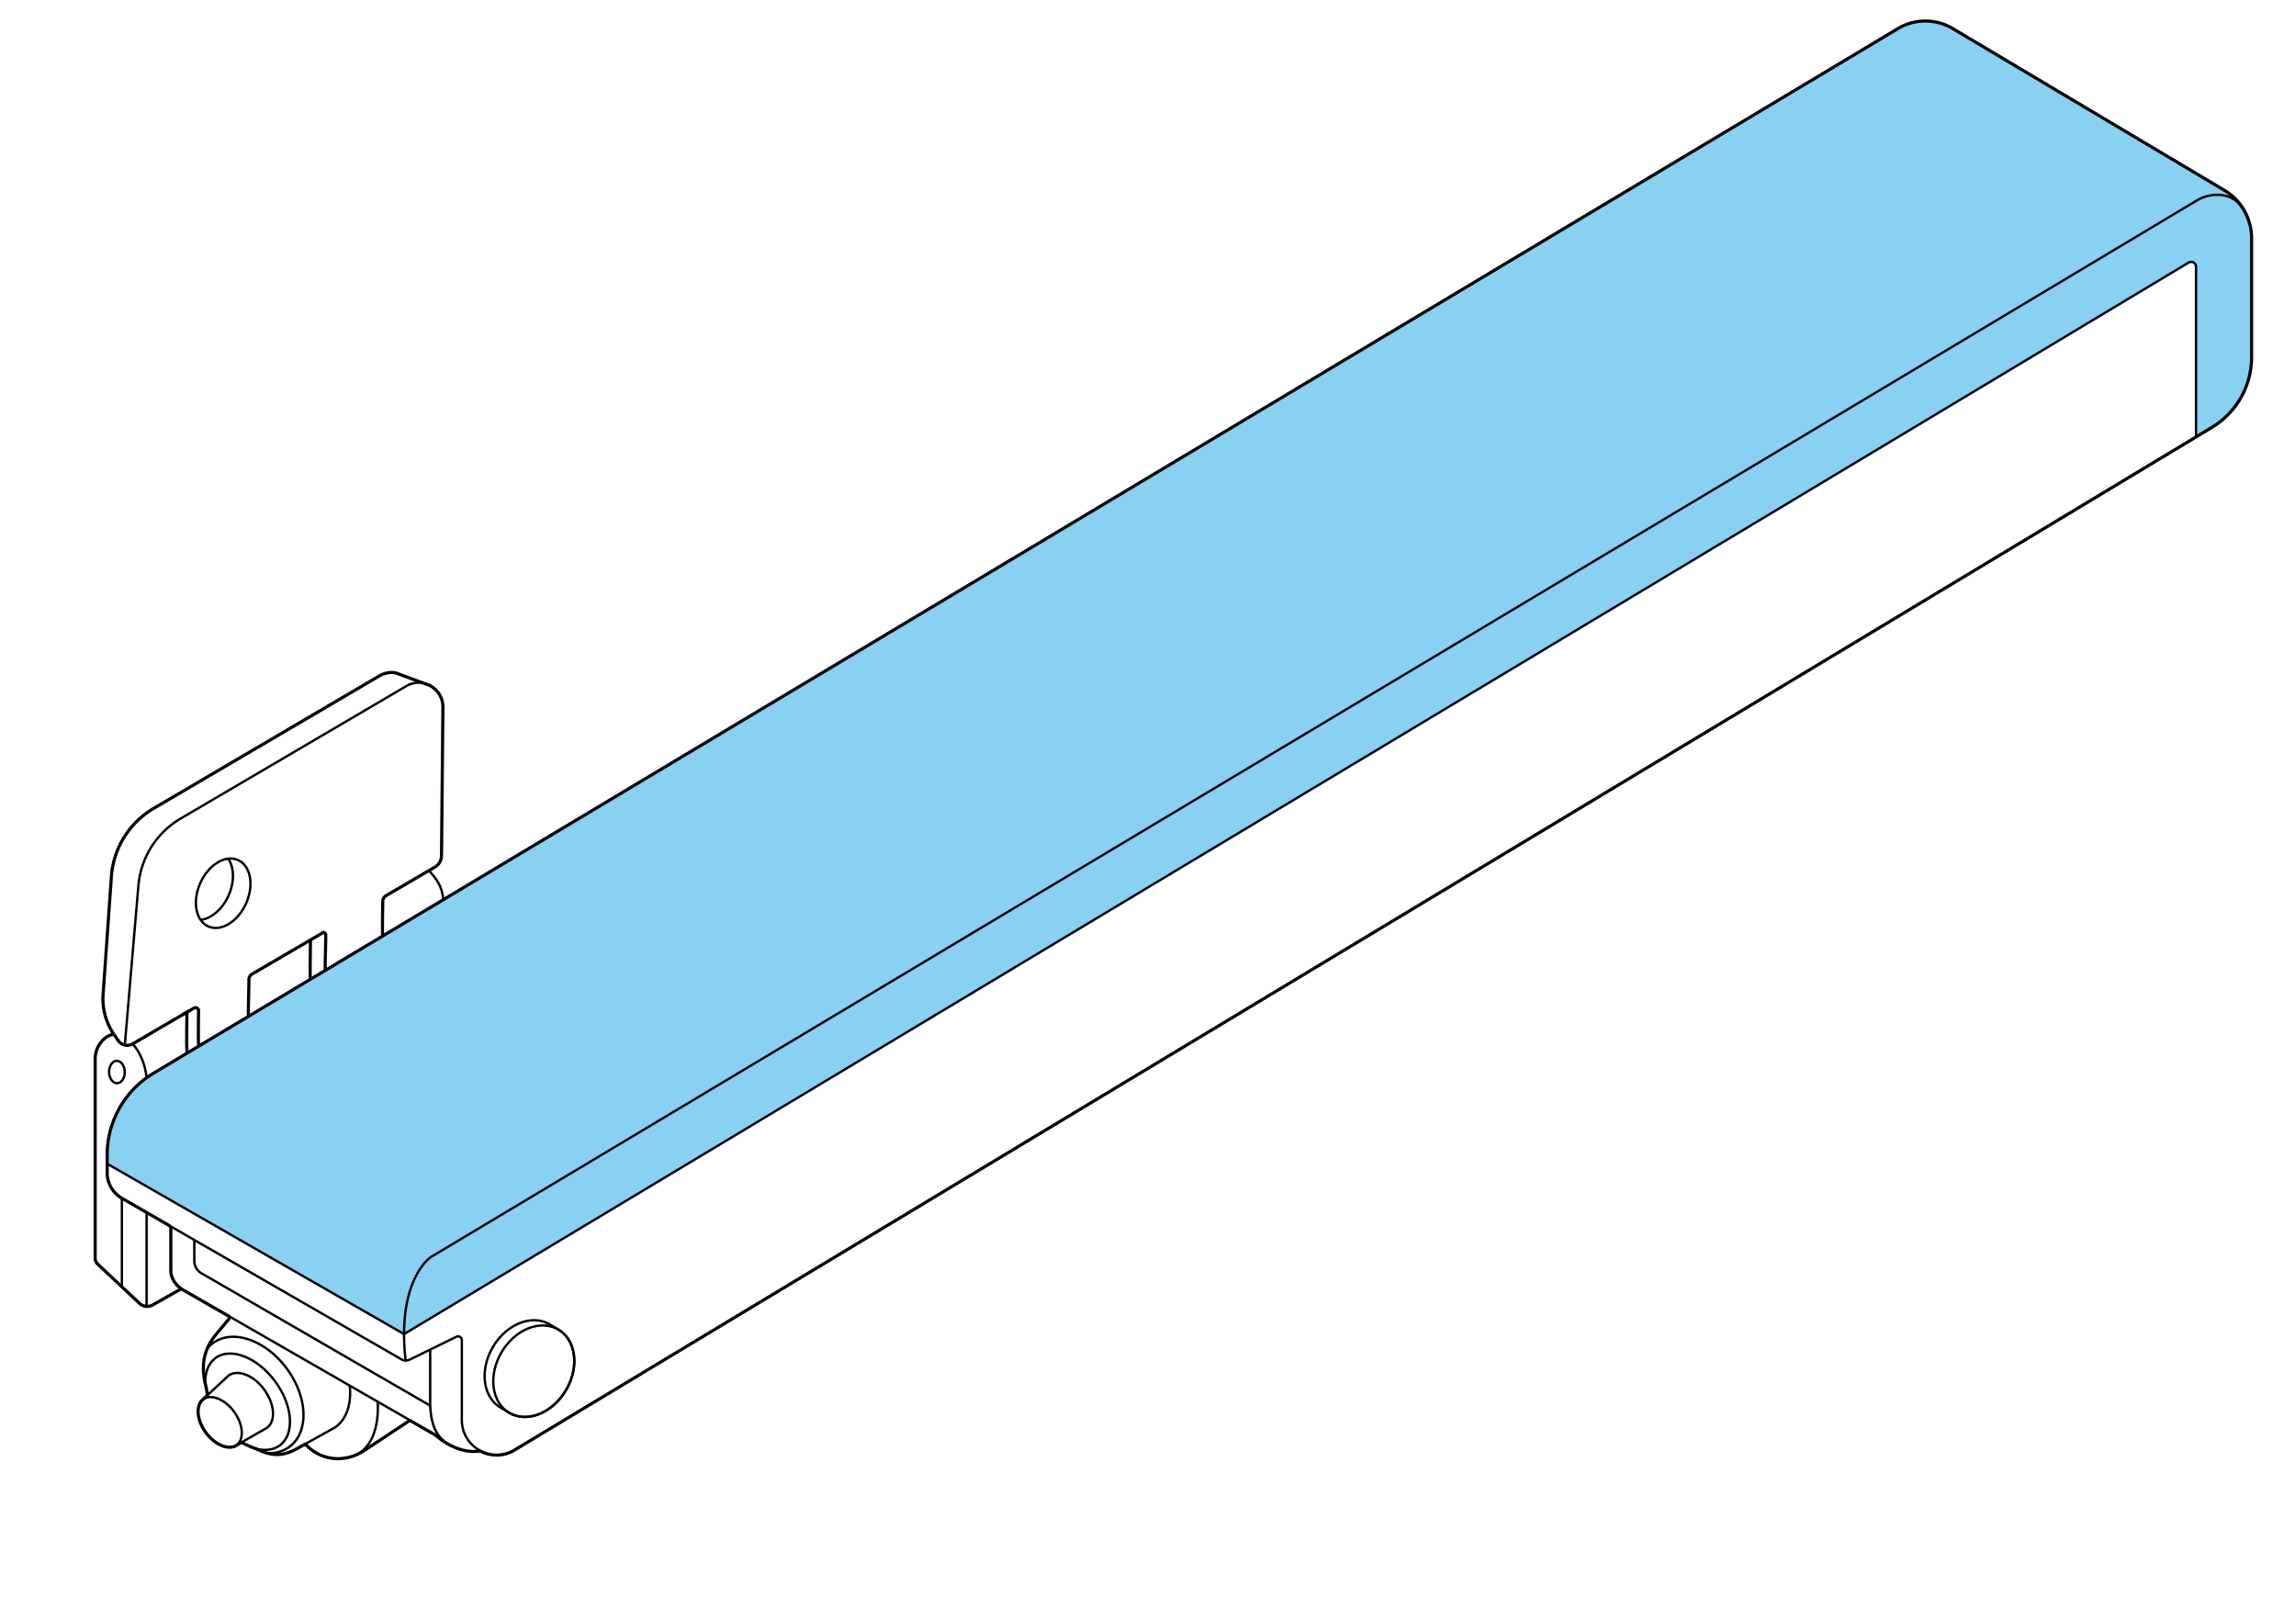
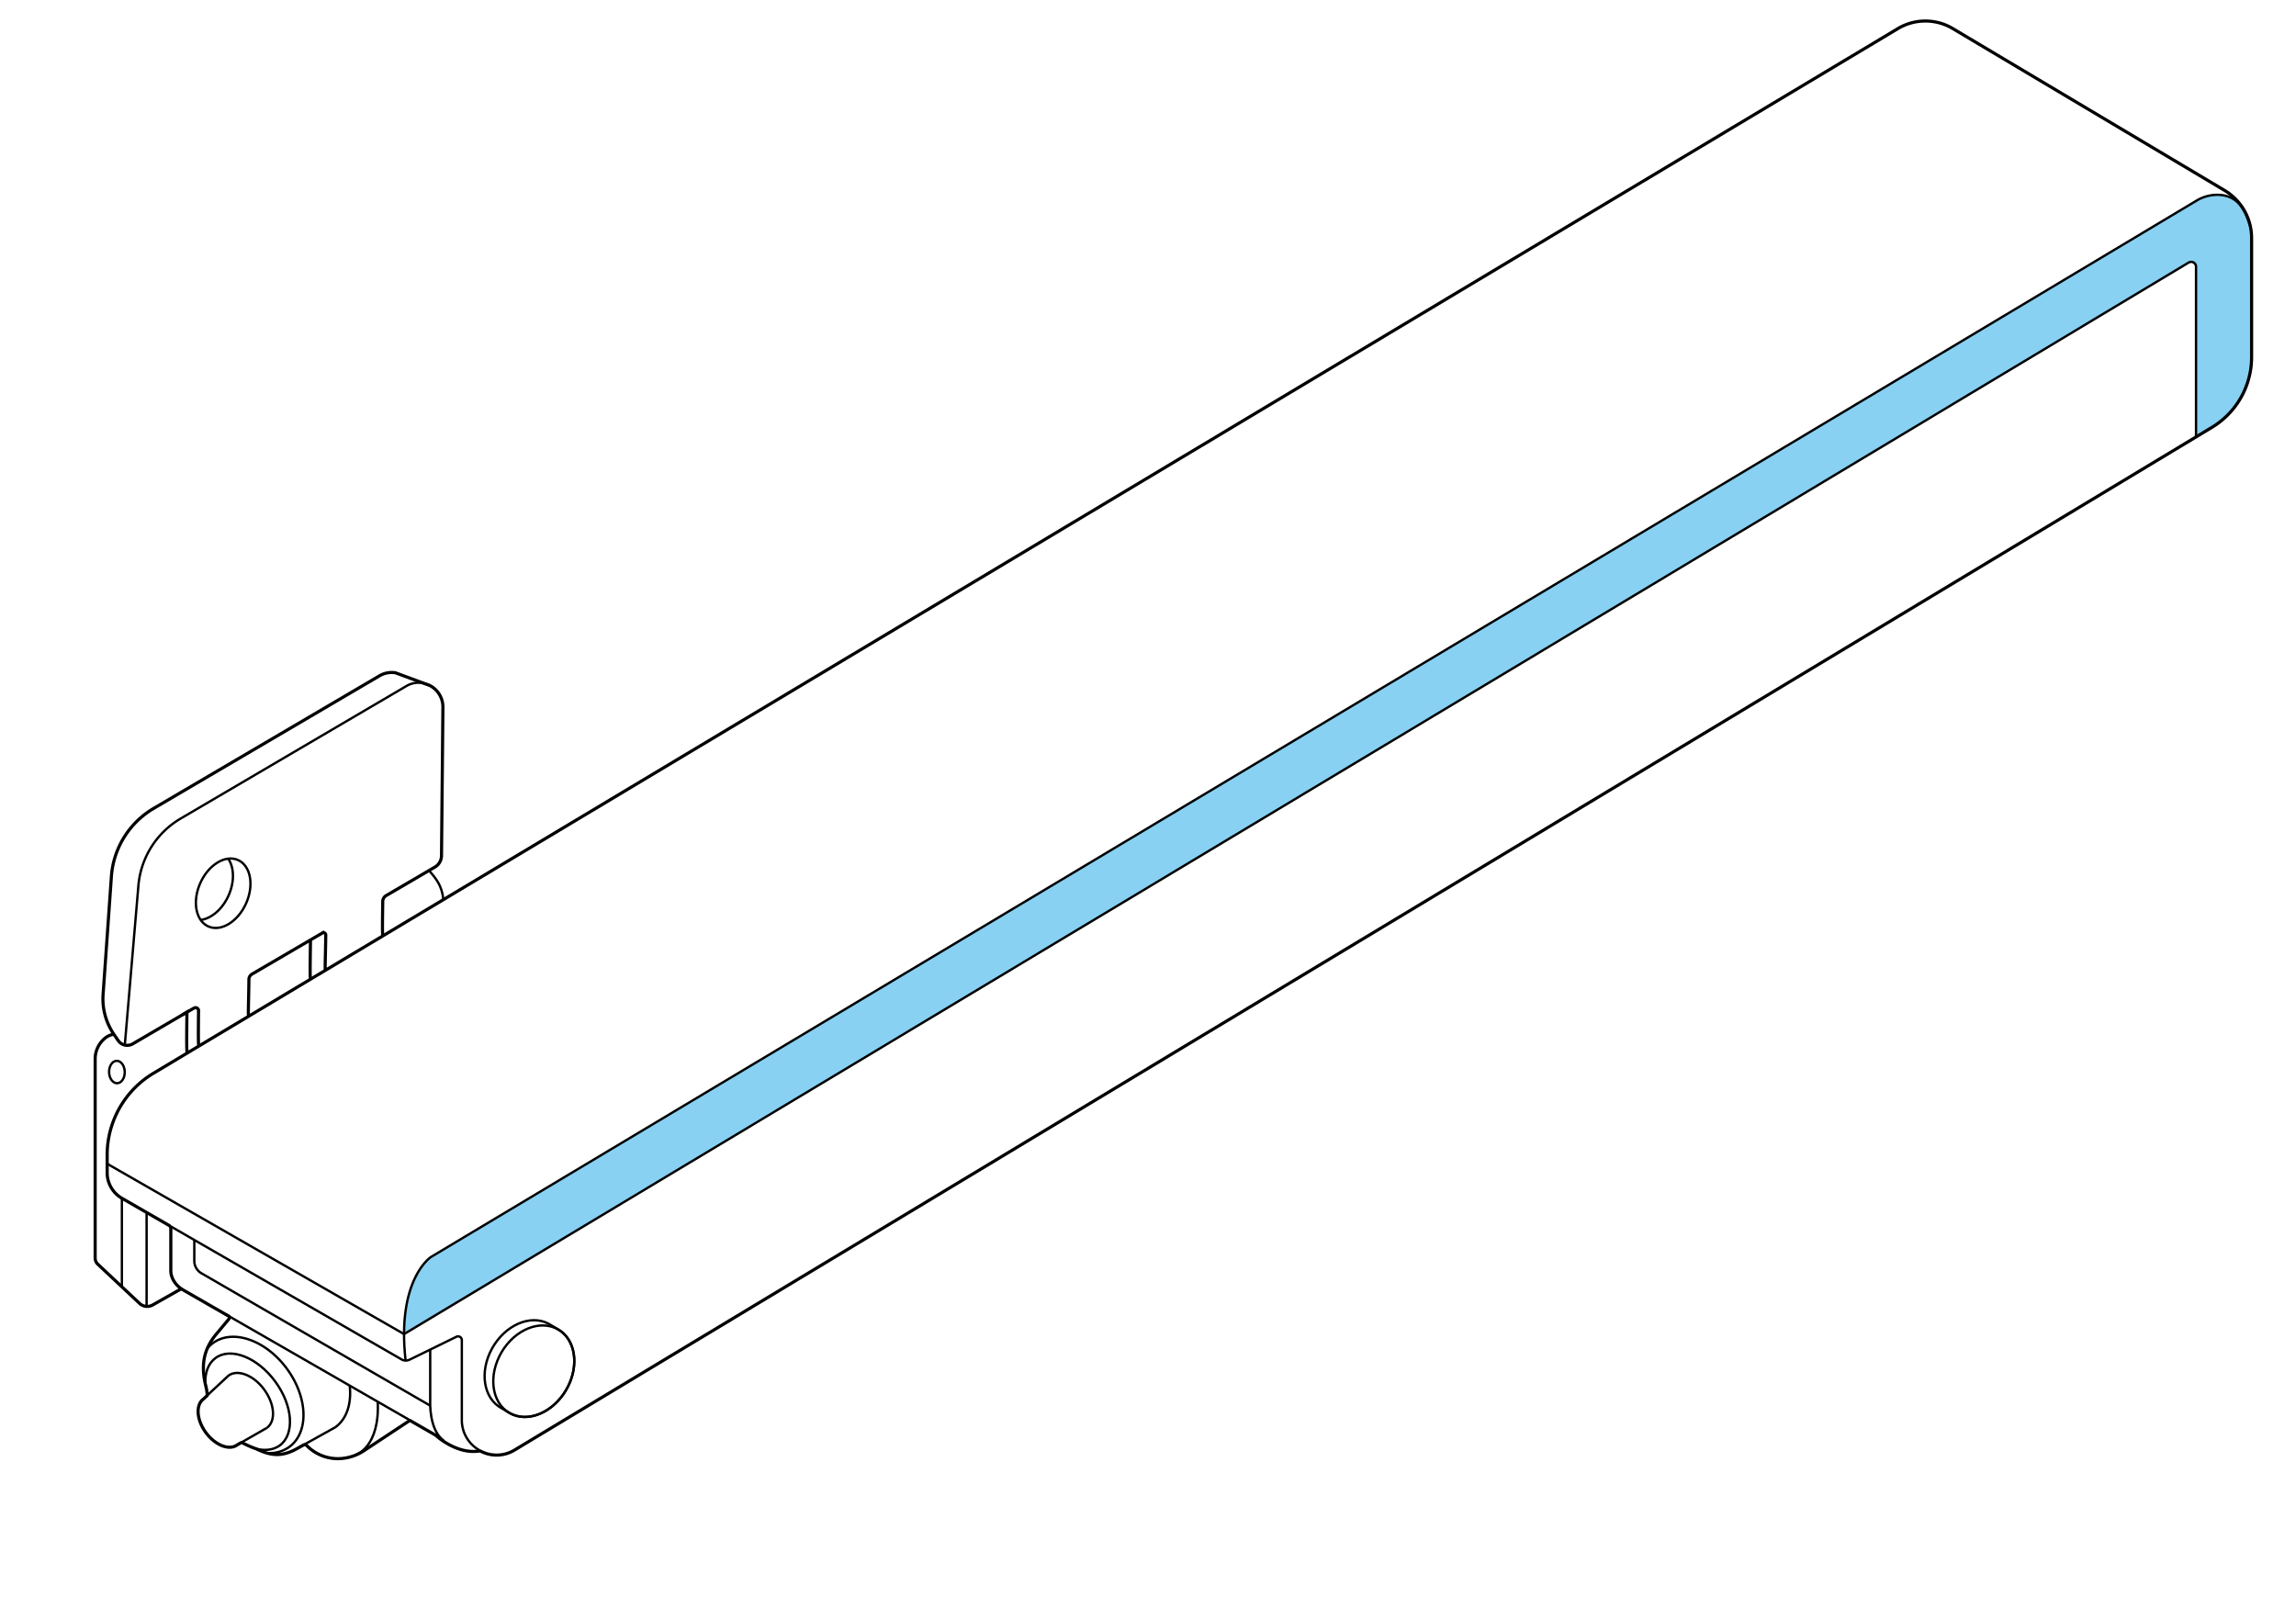
<svg xmlns="http://www.w3.org/2000/svg" viewBox="0 0 1466.04 1019.64" data-sanitized-data-name="Capa 2" data-name="Capa 2" id="Capa_2">
  <defs>
    <style>.cls-1{fill:#88d1f2;}.cls-2,.cls-3{fill:none;stroke:#000;stroke-miterlimit:10;}.cls-2{stroke-width:1.5px;}.cls-3{stroke-width:2px;}</style>
  </defs>
  <path d="M1437.9,152V228a52.34,52.34,0,0,1-25.33,44.83l-10.16,6.12V170.35a3.12,3.12,0,0,0-4.73-2.67L258.19,851.9c.05-38.17,17.24-49.28,17.24-49.28L1402.59,128.16a25.51,25.51,0,0,1,14.42-3.75c14.34.74,17.69,13.26,20.06,20h0A34.91,34.91,0,0,1,1437.9,152Z" class="cls-1" />
-   <path d="M119.75,672.43l7.41-4.44L159,648.93l39.55-23.68,9.38-5.62,36.79-22,38.58-23.11L1212,18.31a34.18,34.18,0,0,1,35.06,0L1420.6,121.6a35.44,35.44,0,0,1,16.47,22.82c-2.37-6.75-5.72-19.27-20.06-20a25.51,25.51,0,0,0-14.42,3.75L275.43,802.62s-17.19,11.11-17.24,49.28L68.62,743.13v-5.61a60.8,60.8,0,0,1,25.19-49.28q2.11-1.54,4.38-2.9Z" class="cls-1" />
  <path d="M1436.87,144.42c-2.37-6.75-5.71-19.28-20-20a25.67,25.67,0,0,0-14.42,3.75L275.23,802.62S253.11,816.91,259,868.79" class="cls-2" />
  <path d="M68.43,743.13,258,851.89,1397.48,167.67a3.12,3.12,0,0,1,4.73,2.68V278.89" class="cls-2" />
  <path d="M325.86,902.53c11.65,6.2,27.8-.85,36.07-15.76s5.54-32-6.1-38.22l-5.55-3.27c-11.65-6.2-27.8.85-36.07,15.76s-5.54,32,6.11,38.22Z" class="cls-2" />
  <ellipse transform="translate(-586.5 724.59) rotate(-59.48)" ry="23.89" rx="30.87" cy="875.54" cx="340.84" class="cls-2" />
  <path d="M79.69,667.33l8.7-102a55.11,55.11,0,0,1,27-42.66l144-84.54a15.4,15.4,0,0,1,15.16-.34" class="cls-2" />
  <path d="M158.79,648.92c-.48-.48,0-8.89.15-23.53a3.92,3.92,0,0,1,1.93-3.33l37.37-21.85,7.58-4.43A1.43,1.43,0,0,1,208,597c-.16,14.62-.63,22.4-.14,22.89" class="cls-3" />
  <path d="M127,668c-.44-.46-.36-8.42-.23-22.59a1.92,1.92,0,0,0-2.9-1.68L116.45,648" class="cls-3" />
  <path d="M119.56,672.45c-.48-.48-.36-11.56-.2-26.12L84.8,666.54a7,7,0,0,1-9.35-2.1l-2.74-4A40,40,0,0,1,65.83,635l5.36-76.18a55.09,55.09,0,0,1,27-42.65l144-84.55a15.4,15.4,0,0,1,10.34-2l22,8.16a15.43,15.43,0,0,1,8.28,13.91l-.9,94.74a8.51,8.51,0,0,1-4.21,7.25l-31.11,18.19a4.48,4.48,0,0,0-2.2,3.79c-.16,12.93-.35,21.51.16,22" class="cls-3" />
  <path d="M198.34,625.24c-.53-.54-.27-10.4-.1-25" class="cls-3" />
  <ellipse transform="translate(-436.17 466.56) rotate(-65.8)" ry="16" rx="23.22" cy="570.38" cx="142.51" class="cls-2" />
  <path d="M145.7,548.3c3.86,5.56,4.18,14.79.21,23.61s-11.08,14.72-17.79,15.52" class="cls-2" />
  <path d="M124.07,791.8v13.38a9.09,9.09,0,0,0,4.57,7.89l145.94,84.45" class="cls-2" />
  <path d="M274.69,861.78v33s-.89,18.37,8.64,25.14" class="cls-2" />
  <path d="M109.07,783.15l147.31,84.91a5.46,5.46,0,0,0,5.12.18l29.93-14.65a2.4,2.4,0,0,1,3.46,2.16v51a22,22,0,0,0,11.81,19.62" class="cls-2" />
  <polyline points="93.61 834.15 93.61 834.14 93.61 774.25" class="cls-2" />
-   <path d="M93.61,688.23c-.88-9-4.45-16.68-8.86-21.66" class="cls-2" />
  <path d="M283.1,574.49c-.88-9-4.72-13.57-9.13-18.55" class="cls-2" />
  <line y2="821.66" x2="77.83" y1="765.15" x1="77.83" class="cls-2" />
  <ellipse transform="translate(-15.19 1.83) rotate(-1.27)" ry="7.15" rx="5" cy="684.55" cx="74.69" class="cls-2" />
-   <path d="M129.45,893.61c5.11-3.76,14.08-.25,20,7.84s6.65,17.7,1.54,21.46" class="cls-2" />
  <path d="M171.19,927.87a21.55,21.55,0,0,0,13.62-4c12.57-9.26,11.84-31.59-1.64-49.89S148.6,848.37,136,857.62a19.81,19.81,0,0,0-3.75,3.62" class="cls-2" />
  <path d="M227.26,929s15.34-4.93,13.93-33.95" class="cls-2" />
  <line y2="907.33" x2="262.48" y1="839.19" x1="143.96" class="cls-2" />
  <path d="M72.71,660.42a11.6,11.6,0,0,0-6.06,2.86,17.19,17.19,0,0,0-5.89,13.17V803.31a5.48,5.48,0,0,0,1.73,4l26.64,25a7.14,7.14,0,0,0,8.34,1l17.43-9.87a1.58,1.58,0,0,1,1.56,0l29.42,16.9a1.23,1.23,0,0,1,.33,1.85l-8.34,10c-7.92,9.63-9.46,19.56-6.77,31.54a33.8,33.8,0,0,1,1.18,6.57l0,.85-2.36,2.2c-5.1,3.76-4.42,13.36,1.54,21.45s14.93,11.6,20,7.84l1.34-.77,1.16-.66a.6.6,0,0,1,.62,0,64.7,64.7,0,0,0,8.68,3.85c.37.14.73.29,1.08.46,9.5,4.45,16.32,4.45,25.11-.39l4.2-2.33a1.87,1.87,0,0,1,2.26.33,27.8,27.8,0,0,0,22.78,8.15,30.63,30.63,0,0,0,13.84-5l27.15-17.92,1.38-.91a1.33,1.33,0,0,1,1.41,0l15.58,8.95s12.79,12,27.11,10.28l.88-.08a2.16,2.16,0,0,1,1.22.23,22,22,0,0,0,21.3-.89l1083.8-653.05a52.34,52.34,0,0,0,25.33-44.83V152a35.42,35.42,0,0,0-17.3-30.44L1246.91,18.26a34.2,34.2,0,0,0-35.07,0L98,685.33a60.81,60.81,0,0,0-29.57,52.18v11.36a18.8,18.8,0,0,0,9.4,16.28l30.08,17.34a2.29,2.29,0,0,1,1.16,2v27c0,4.72,3.3,9.52,7.39,11.88" class="cls-3" />
  <path d="M170.44,911.76c5.82-4.29,5-15.22-1.74-24.43s-17-13.2-22.81-8.92l-13.63,12.7" class="cls-2" />
  <line y2="911.76" x2="170.44" y1="920.99" x1="154.29" class="cls-2" />
  <path d="M163.1,925c5.77,1.55,11.42,1,15.54-2,9.73-7.16,8.42-25.45-2.92-40.85S147.31,860,137.58,867.2c-4.67,3.45-6.79,9.46-6.47,16.49" class="cls-2" />
  <path d="M193,923.13l21.22-11.81c7.34-5.4,10.3-15.2,9.09-26.5" class="cls-2" />
</svg>